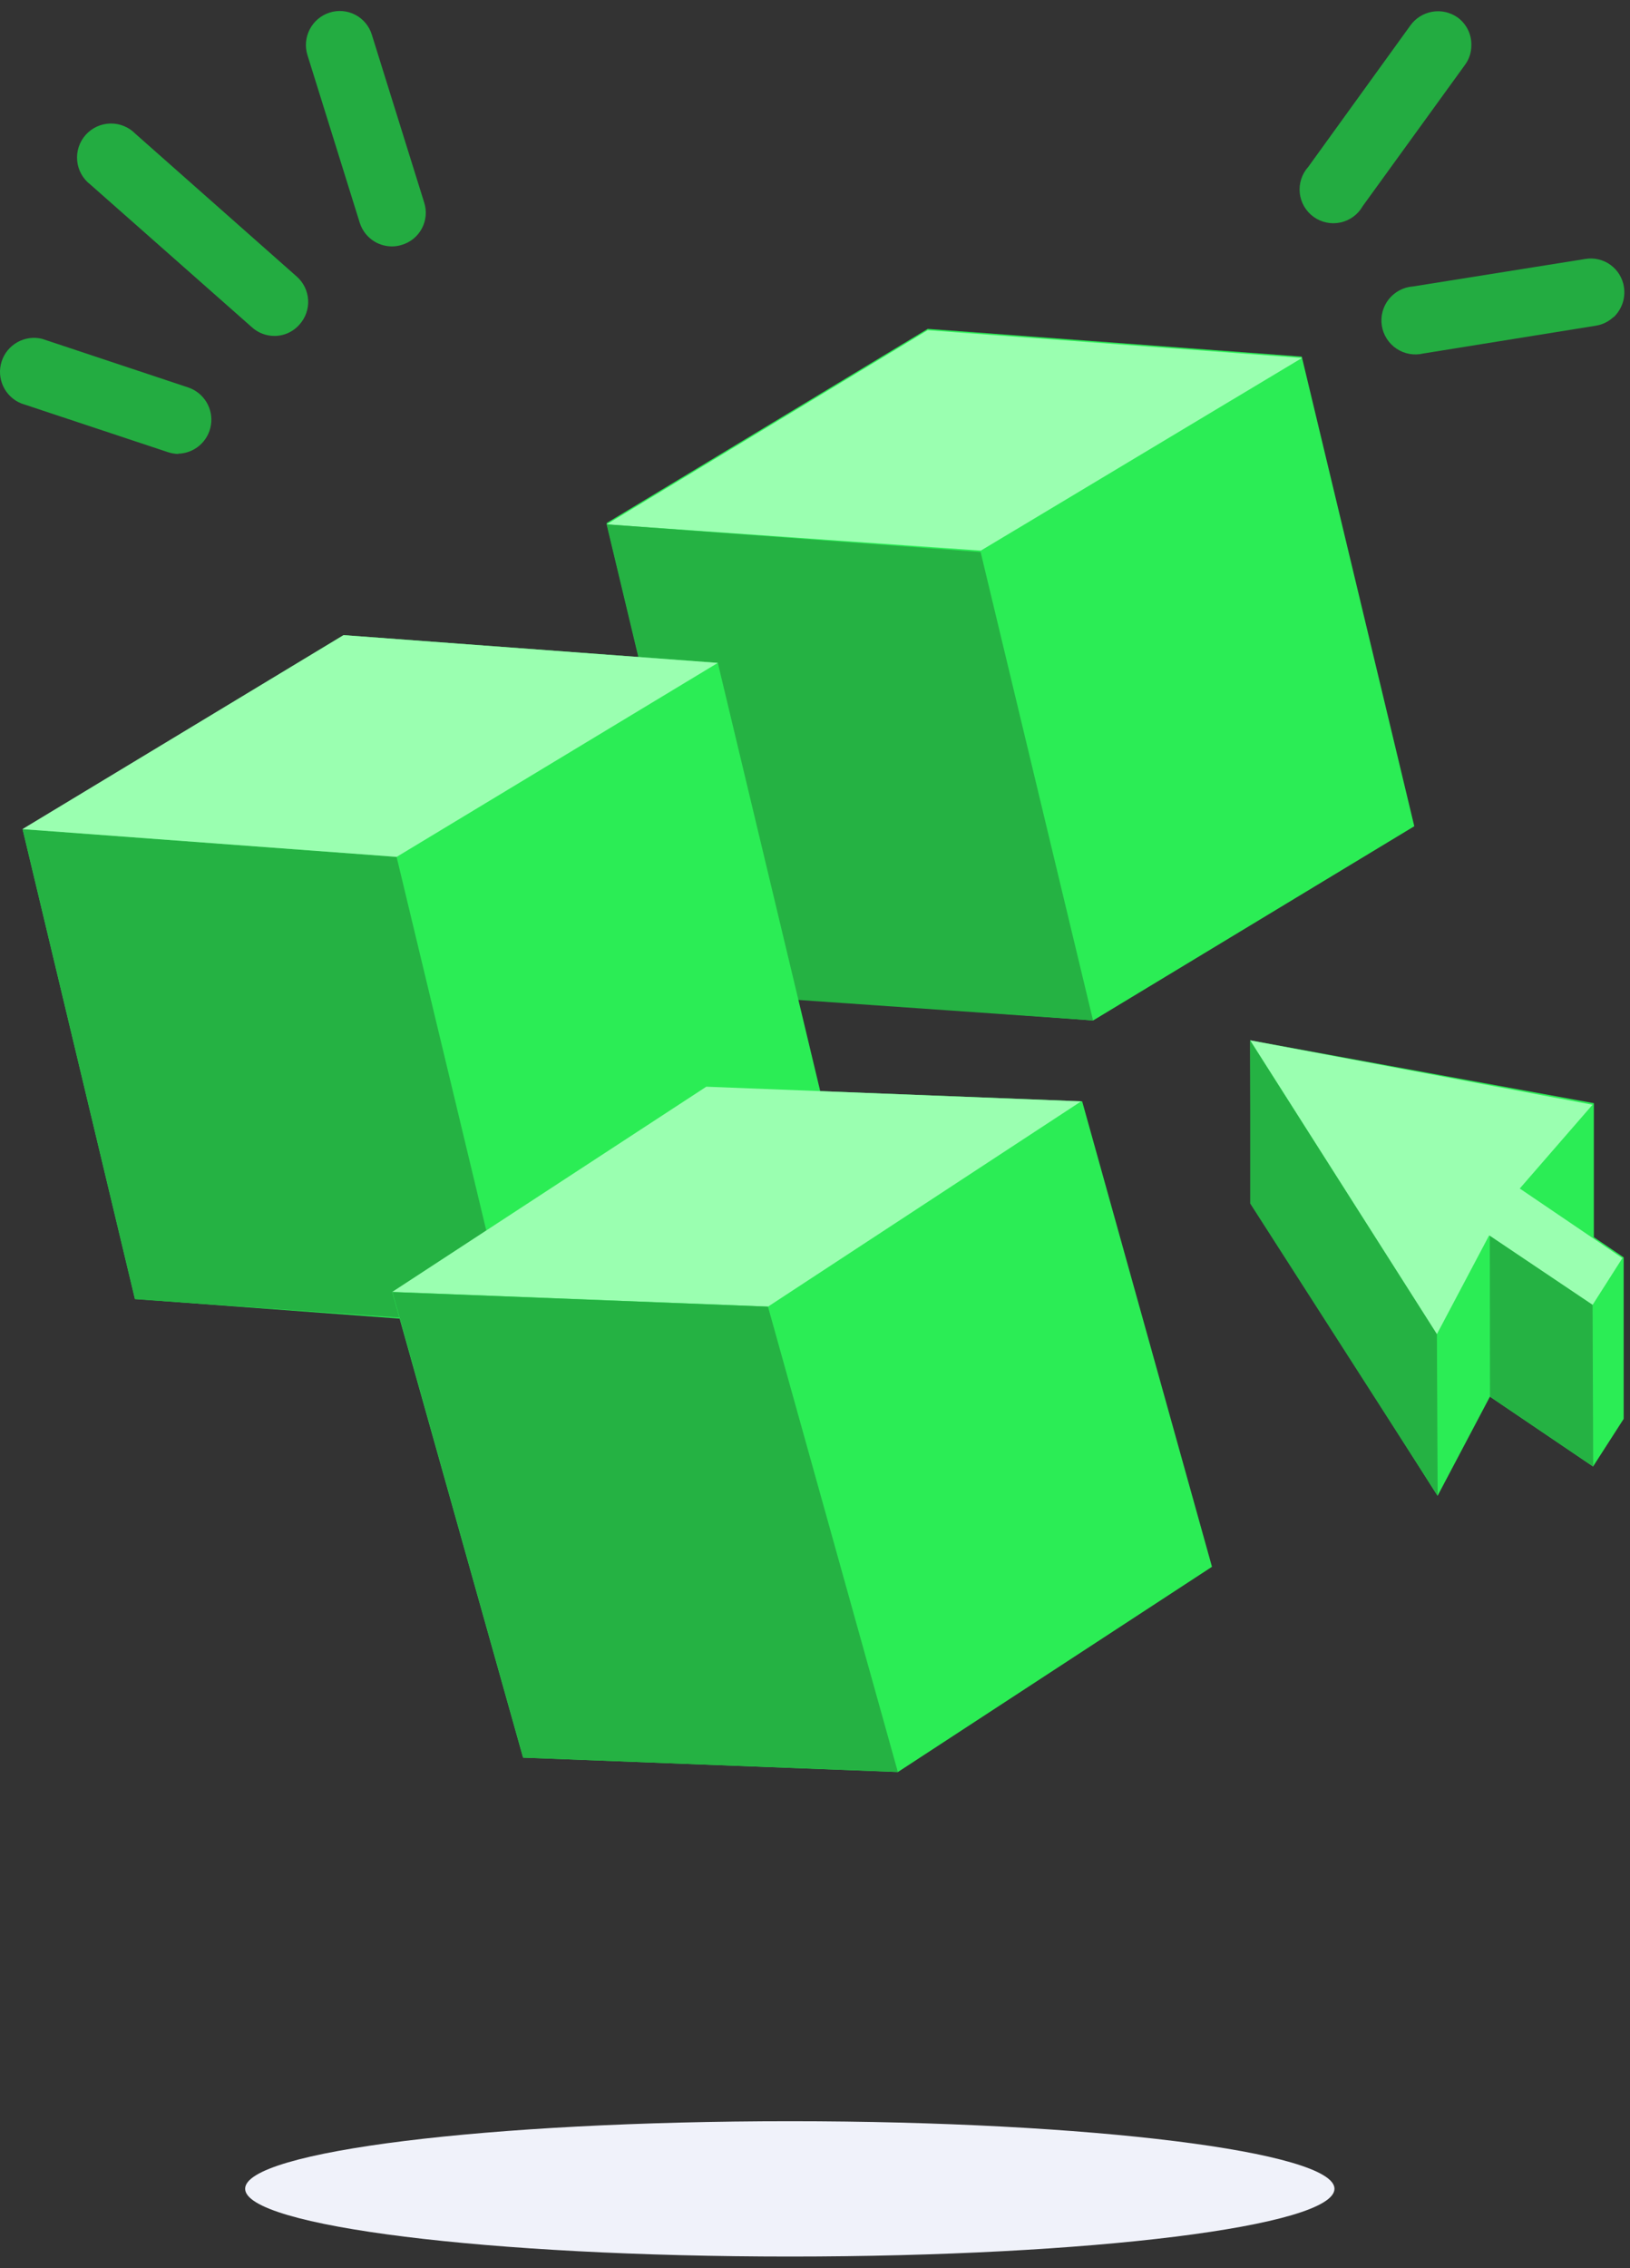
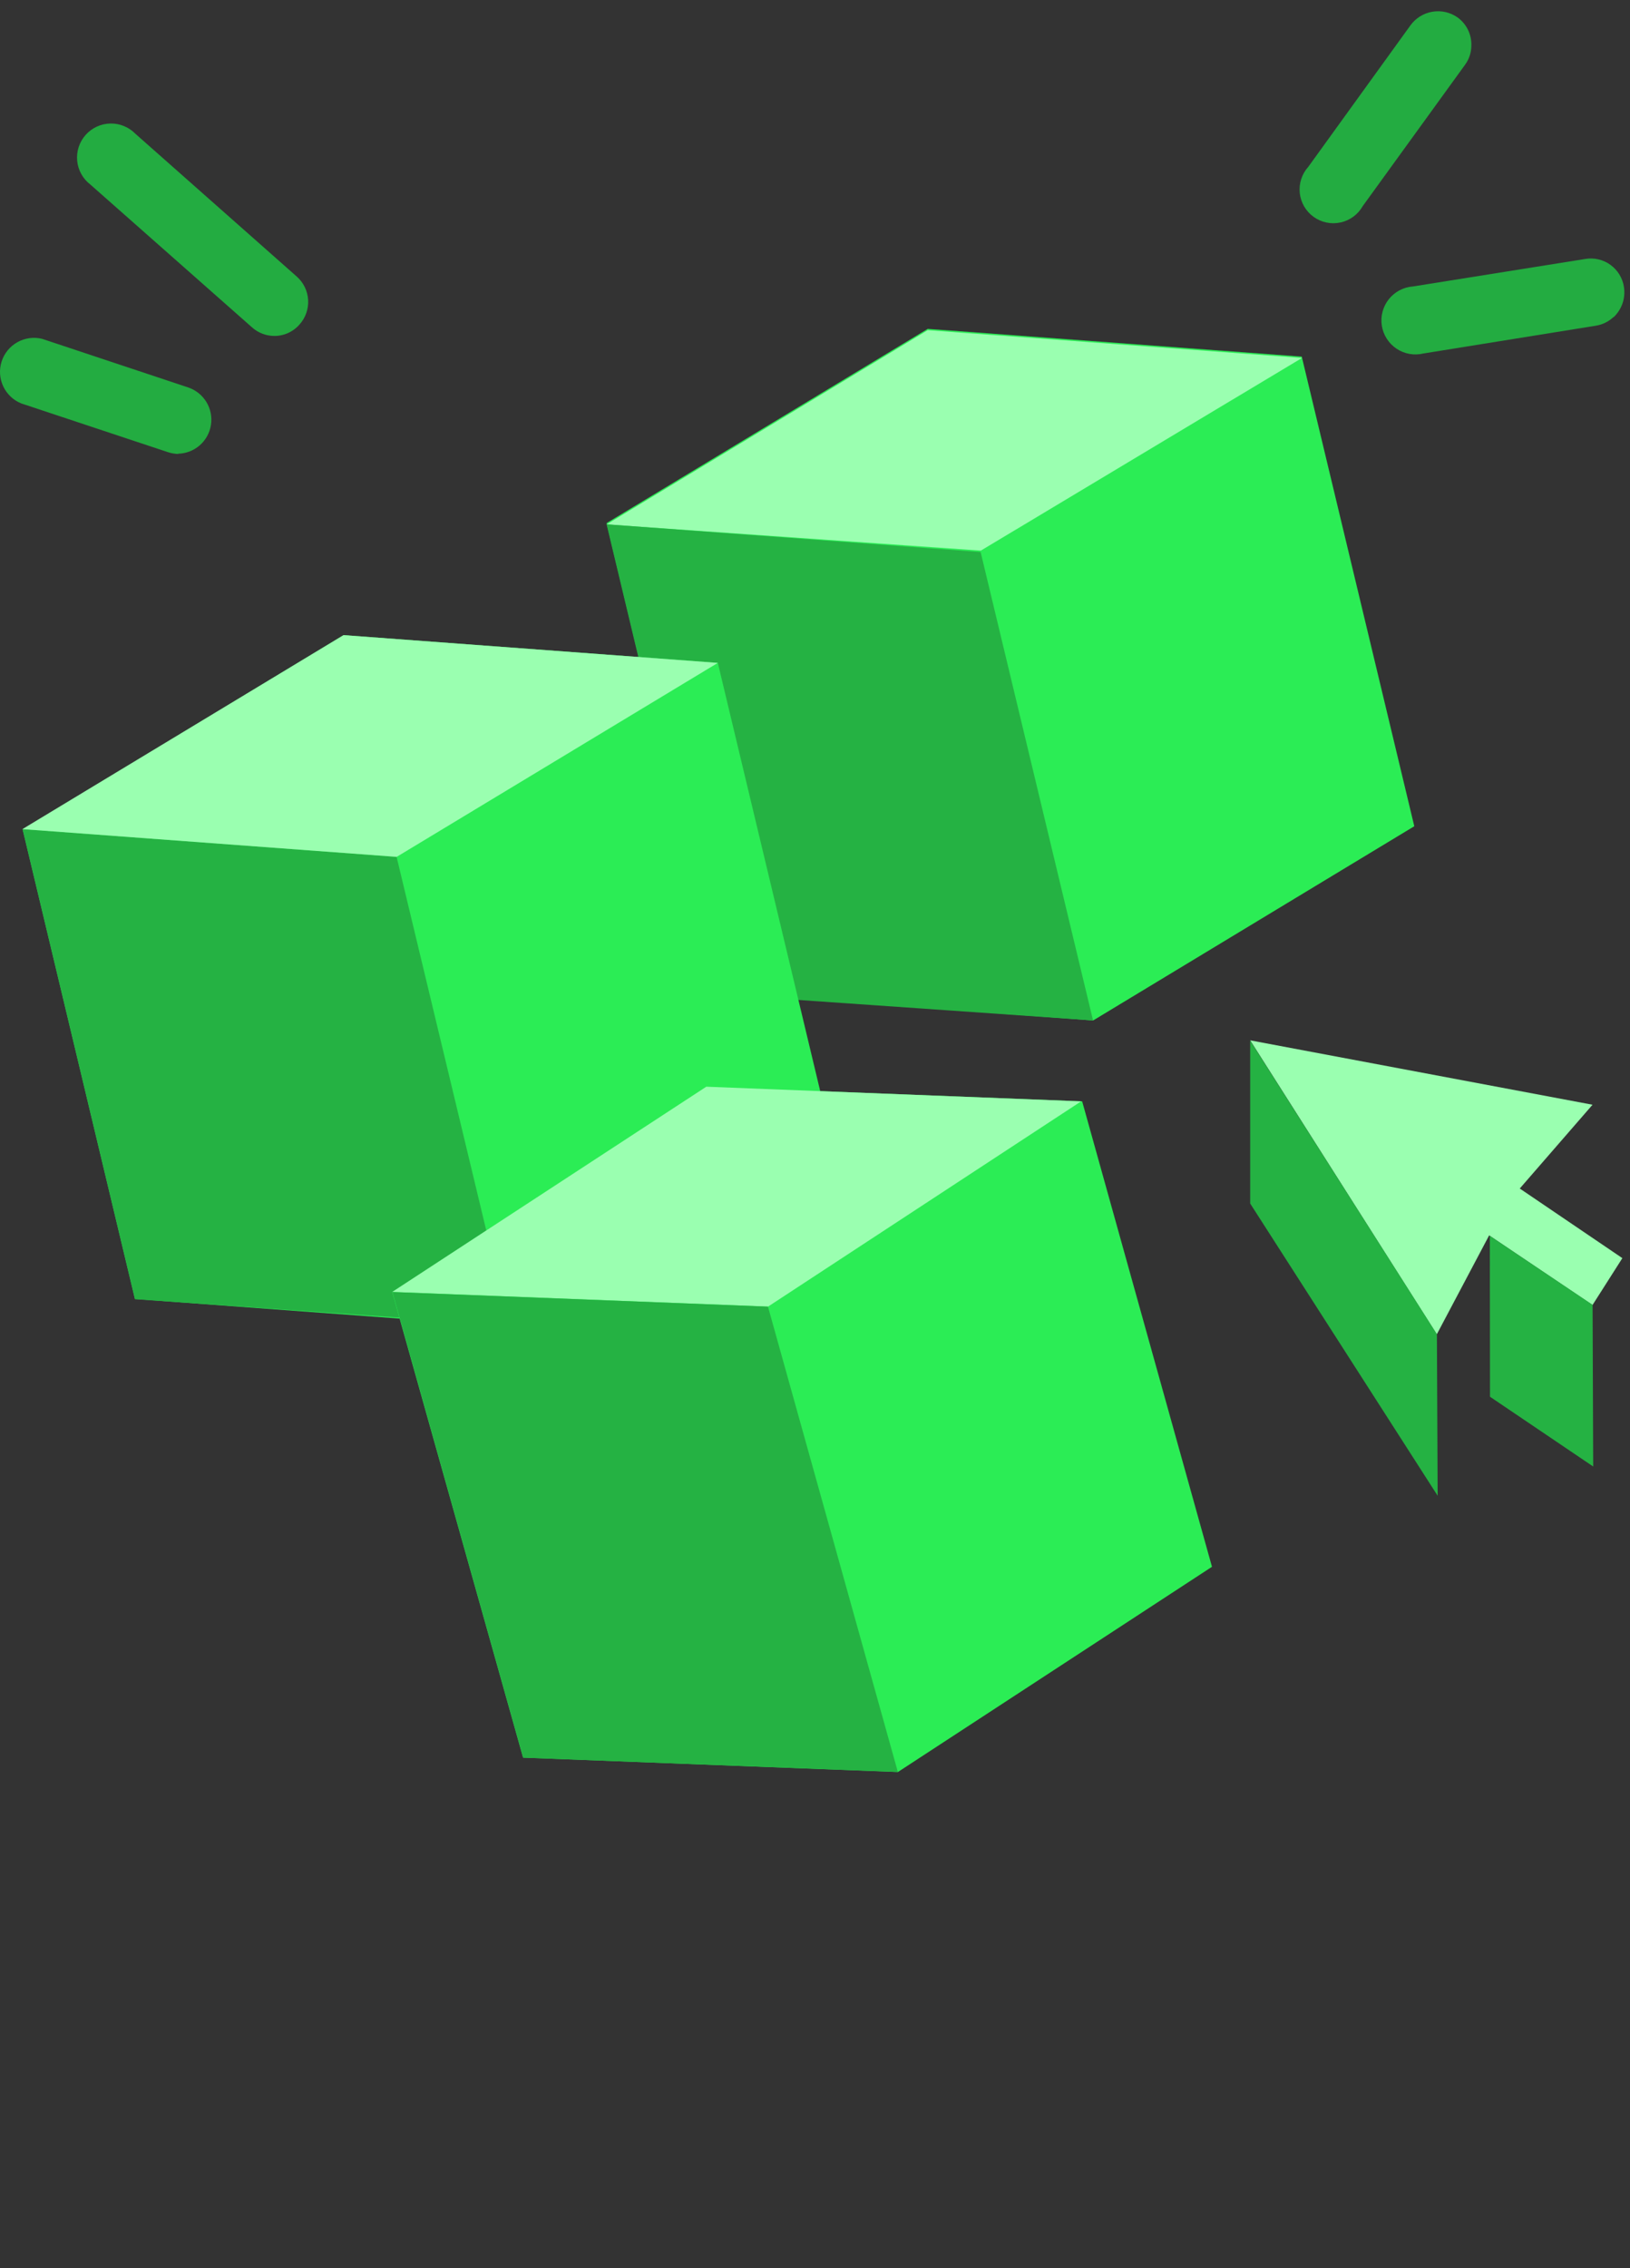
<svg xmlns="http://www.w3.org/2000/svg" width="92" height="128" viewBox="0 0 92 128" fill="none">
  <rect x="0" y="0" width="92" height="128" fill="#333333" stroke="none" />
  <path d="M40.589 56.022L61.699 57.588L79.825 46.627L73.473 20.125L52.363 18.559L34.237 29.52L40.589 56.022Z" fill="#2BED55" />
  <path d="M55.362 31.072L34.237 29.595L52.363 18.634L73.488 20.2L55.362 31.072Z" fill="#9AFFB0" />
-   <path d="M75.32 123.518C75.32 125.631 61.581 127.344 44.593 127.344C27.604 127.344 13.836 125.631 13.836 123.518C13.836 121.406 27.604 119.707 44.593 119.707C61.581 119.707 75.32 121.435 75.32 123.518Z" fill="#F0F2FA" />
-   <path d="M22.138 13.906C21.731 13.909 21.333 13.782 21.003 13.542C20.674 13.303 20.43 12.964 20.306 12.576L17.352 3.107C17.203 2.625 17.25 2.104 17.482 1.656C17.714 1.208 18.113 0.87 18.593 0.714C18.831 0.636 19.083 0.606 19.333 0.627C19.583 0.647 19.826 0.717 20.049 0.833C20.272 0.948 20.47 1.107 20.63 1.3C20.791 1.492 20.912 1.715 20.986 1.955L23.94 11.424C24.018 11.663 24.047 11.916 24.025 12.167C24.004 12.418 23.933 12.662 23.816 12.884C23.699 13.107 23.538 13.305 23.344 13.465C23.15 13.625 22.926 13.745 22.685 13.817C22.503 13.876 22.314 13.906 22.123 13.906" fill="#23AC41" />
  <path d="M10.084 25.62C9.878 25.616 9.674 25.581 9.478 25.517L1.205 22.769C0.755 22.588 0.389 22.244 0.183 21.805C-0.024 21.365 -0.057 20.864 0.091 20.402C0.239 19.939 0.557 19.55 0.98 19.312C1.403 19.075 1.901 19.006 2.372 19.12L10.63 21.868C11.058 22.014 11.421 22.307 11.654 22.694C11.887 23.081 11.977 23.539 11.906 23.985C11.835 24.432 11.61 24.839 11.268 25.136C10.927 25.432 10.491 25.598 10.039 25.605" fill="#23AC41" />
  <path d="M15.49 18.958C15.021 18.958 14.568 18.785 14.22 18.47L5.105 10.419C4.895 10.259 4.72 10.057 4.591 9.827C4.462 9.596 4.382 9.341 4.357 9.078C4.331 8.815 4.36 8.549 4.441 8.298C4.523 8.046 4.656 7.814 4.831 7.617C5.006 7.419 5.221 7.259 5.46 7.148C5.7 7.037 5.96 6.977 6.225 6.971C6.489 6.965 6.752 7.013 6.996 7.114C7.241 7.214 7.462 7.364 7.646 7.553L16.746 15.604C16.935 15.77 17.09 15.972 17.201 16.199C17.311 16.425 17.376 16.671 17.391 16.922C17.406 17.174 17.371 17.425 17.288 17.663C17.206 17.901 17.077 18.12 16.909 18.308C16.726 18.519 16.499 18.687 16.243 18.8C15.988 18.912 15.71 18.966 15.431 18.958" fill="#23AC41" />
  <path d="M61.694 57.588L40.581 56.119L34.237 29.588L55.348 31.153L61.694 57.588Z" fill="#25B243" />
  <path d="M7.617 73.306L28.741 74.872L46.853 63.911L40.515 37.409L19.39 35.843L1.279 46.804L7.617 73.306Z" fill="#2BED55" />
  <path d="M28.73 74.788L7.617 73.318L1.273 46.788L22.384 48.353L28.73 74.788Z" fill="#25B243" />
  <path d="M22.389 48.356L1.265 46.79L19.39 35.843L40.515 37.409L22.389 48.356Z" fill="#9AFFB0" />
  <path d="M91.067 17.894C90.789 18.154 90.439 18.324 90.063 18.382L80.342 19.948C80.084 20.01 79.816 20.018 79.554 19.972C79.293 19.926 79.044 19.826 78.823 19.678C78.602 19.531 78.414 19.339 78.271 19.115C78.128 18.891 78.033 18.64 77.992 18.378C77.951 18.115 77.965 17.847 78.033 17.59C78.101 17.334 78.221 17.094 78.386 16.886C78.552 16.678 78.758 16.507 78.993 16.383C79.228 16.259 79.486 16.185 79.751 16.166L89.472 14.615C89.719 14.572 89.973 14.58 90.217 14.637C90.462 14.694 90.693 14.799 90.896 14.946C91.1 15.094 91.272 15.28 91.403 15.494C91.534 15.709 91.62 15.947 91.658 16.195C91.706 16.504 91.679 16.82 91.579 17.116C91.478 17.411 91.308 17.678 91.082 17.894" fill="#23AC41" />
  <path d="M83.045 2.59C83.041 2.973 82.917 3.345 82.691 3.654L76.915 11.631C76.783 11.864 76.603 12.067 76.388 12.226C76.172 12.385 75.925 12.497 75.664 12.554C75.402 12.611 75.131 12.613 74.869 12.558C74.607 12.504 74.359 12.395 74.142 12.238C73.924 12.081 73.743 11.881 73.608 11.649C73.474 11.417 73.389 11.16 73.361 10.893C73.333 10.627 73.361 10.358 73.444 10.103C73.527 9.848 73.662 9.614 73.842 9.415L79.603 1.438C79.897 1.027 80.341 0.749 80.839 0.663C81.337 0.577 81.848 0.691 82.263 0.98C82.516 1.163 82.72 1.405 82.857 1.686C82.993 1.967 83.058 2.278 83.045 2.59Z" fill="#23AC41" />
  <path d="M29.524 99.188L50.679 100.001L68.406 88.419L61.079 62.153L39.865 61.326L22.138 72.923L29.524 99.188Z" fill="#2BED55" />
  <path d="M43.352 73.735L22.138 72.908L39.865 61.326L61.02 62.153L43.352 73.735Z" fill="#9AFFB0" />
  <path d="M50.676 99.998L29.528 99.191L22.149 72.913L43.346 73.738L50.676 99.998Z" fill="#25B243" />
-   <path d="M70.607 67.825L81.14 84.415L84.094 78.816L89.915 82.76L91.643 80.072V70.957L89.959 69.819V62.256L70.563 58.71L70.607 67.825Z" fill="#2BED55" />
  <path d="M70.563 58.71L81.096 75.3L84.05 69.716L89.885 73.645L91.569 71.001L85.778 67.072L89.885 62.344L70.563 58.71Z" fill="#9AFFB0" />
  <path d="M81.144 84.411L70.563 67.919V58.727L81.101 75.291L81.144 84.411Z" fill="#25B243" />
  <path d="M89.923 82.76L84.098 78.823L84.088 69.742L89.888 73.636L89.923 82.76Z" fill="#25B243" />
</svg>